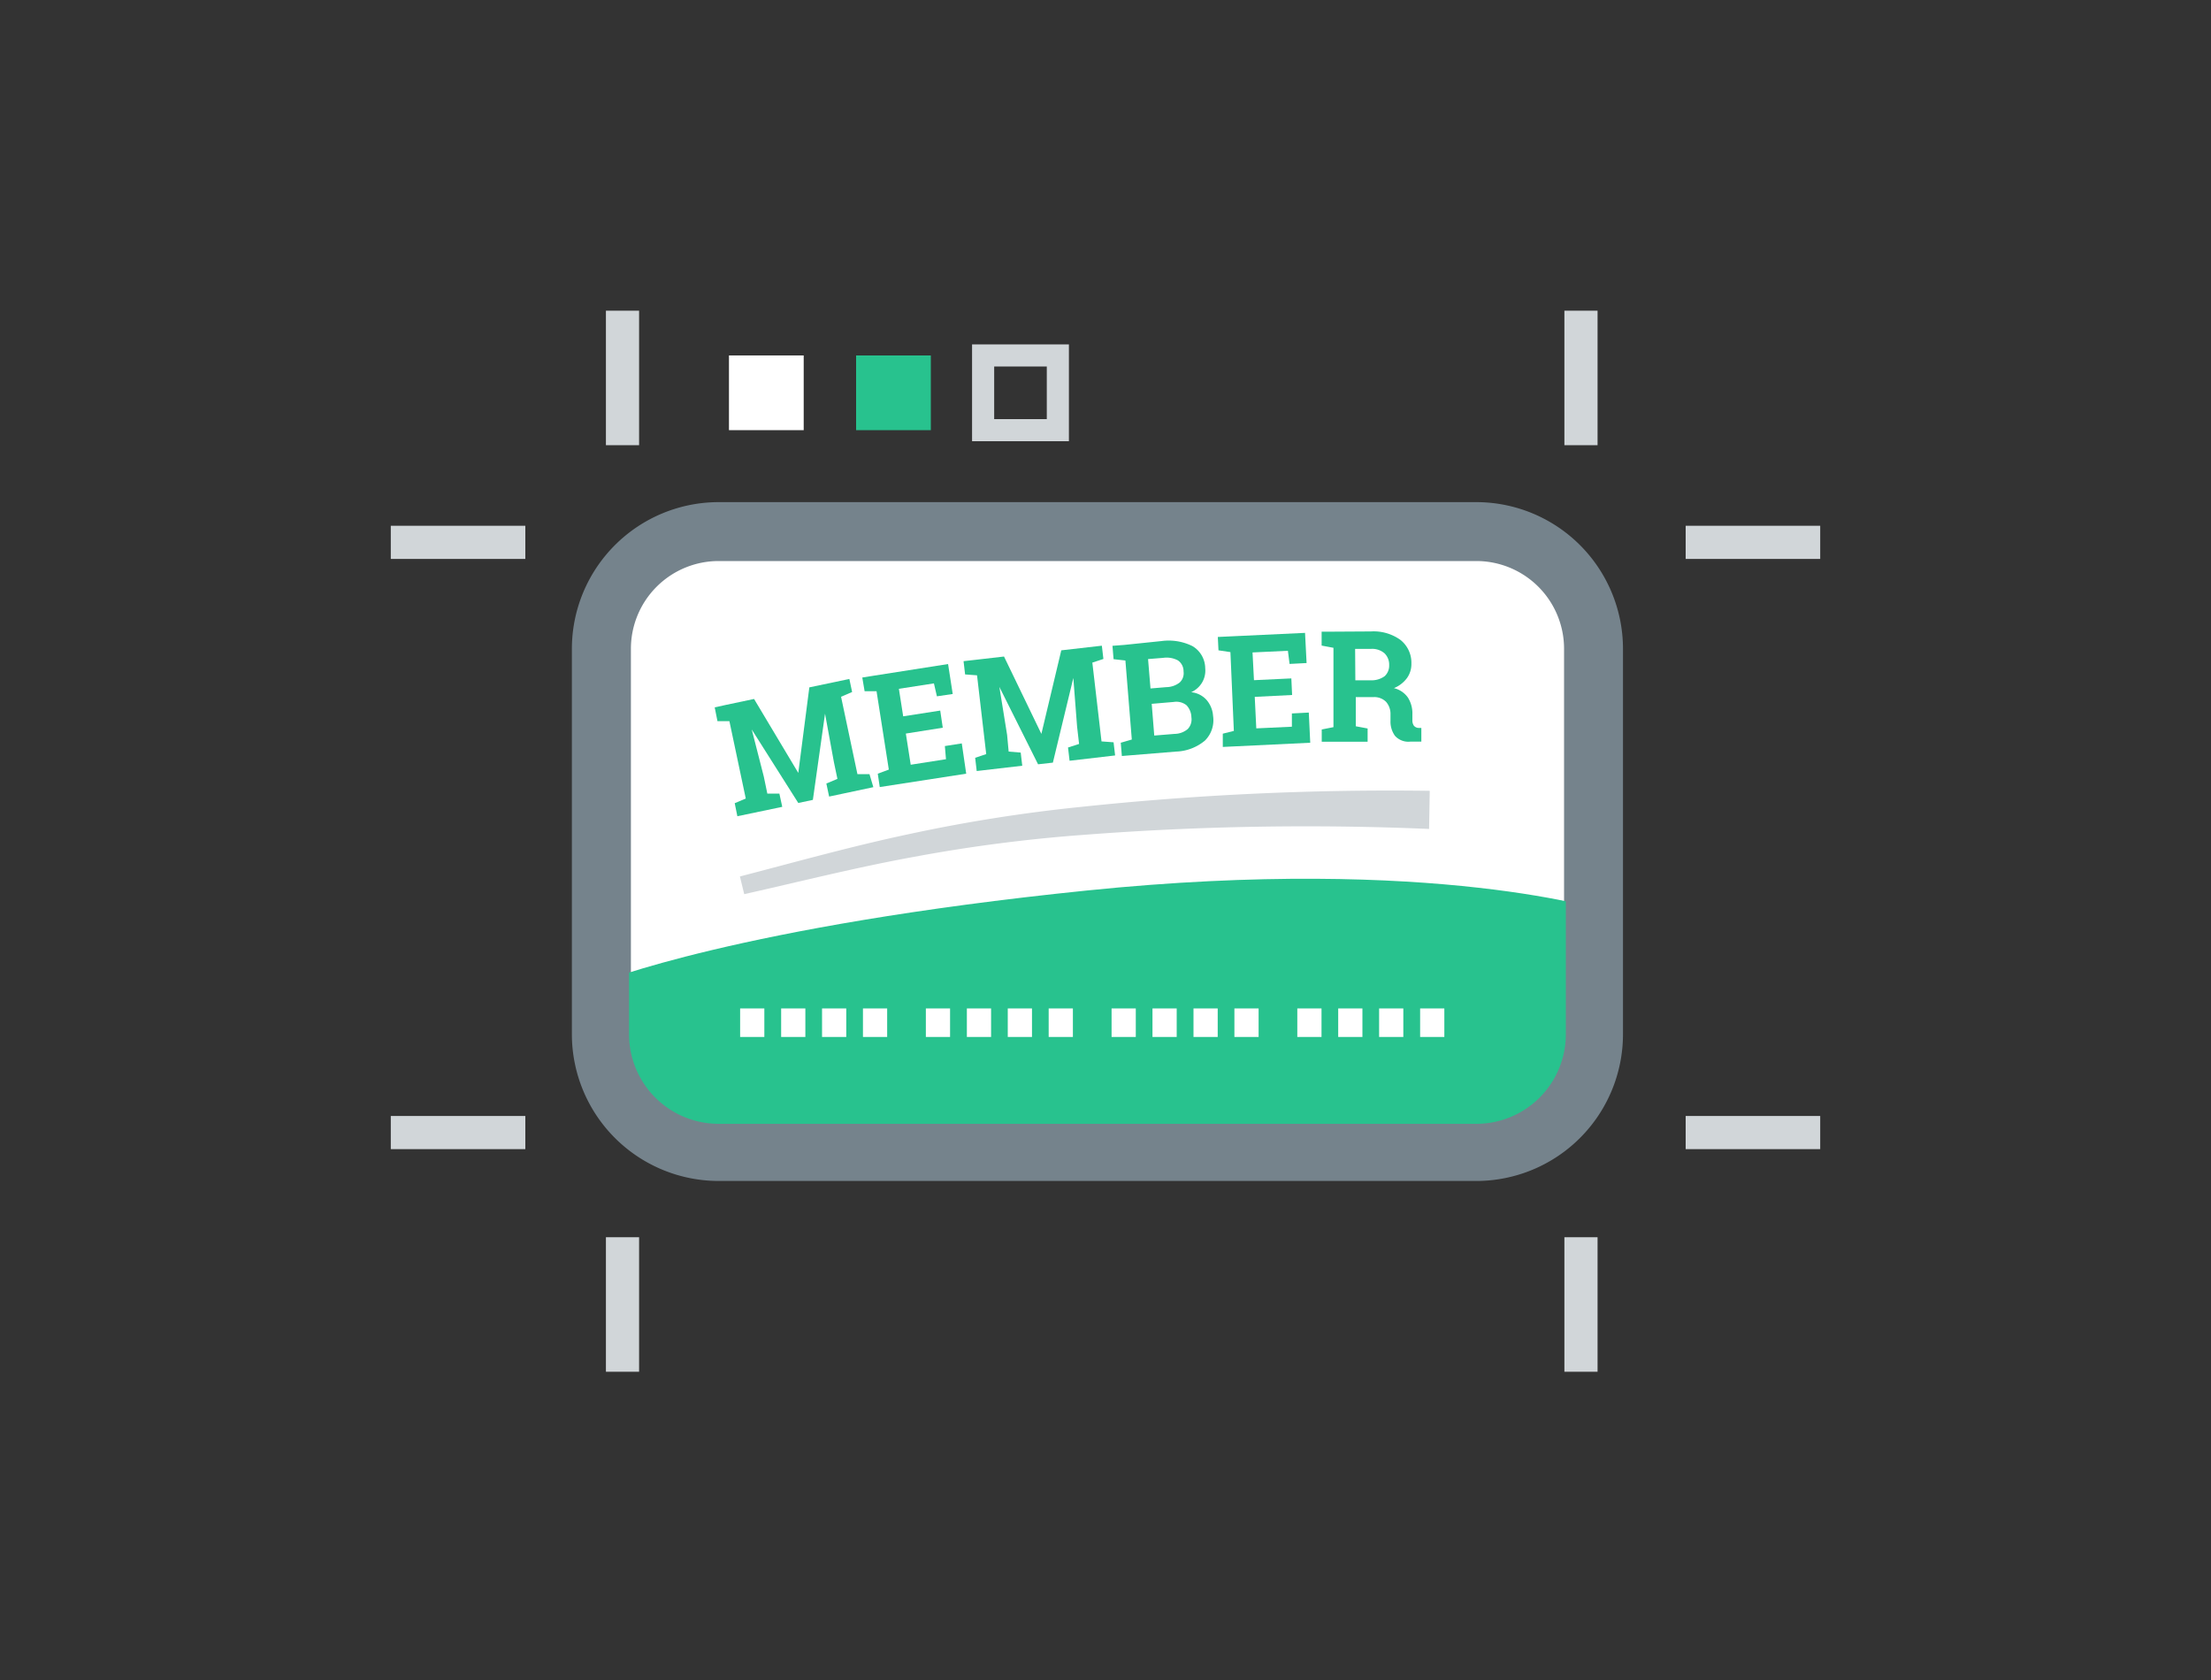
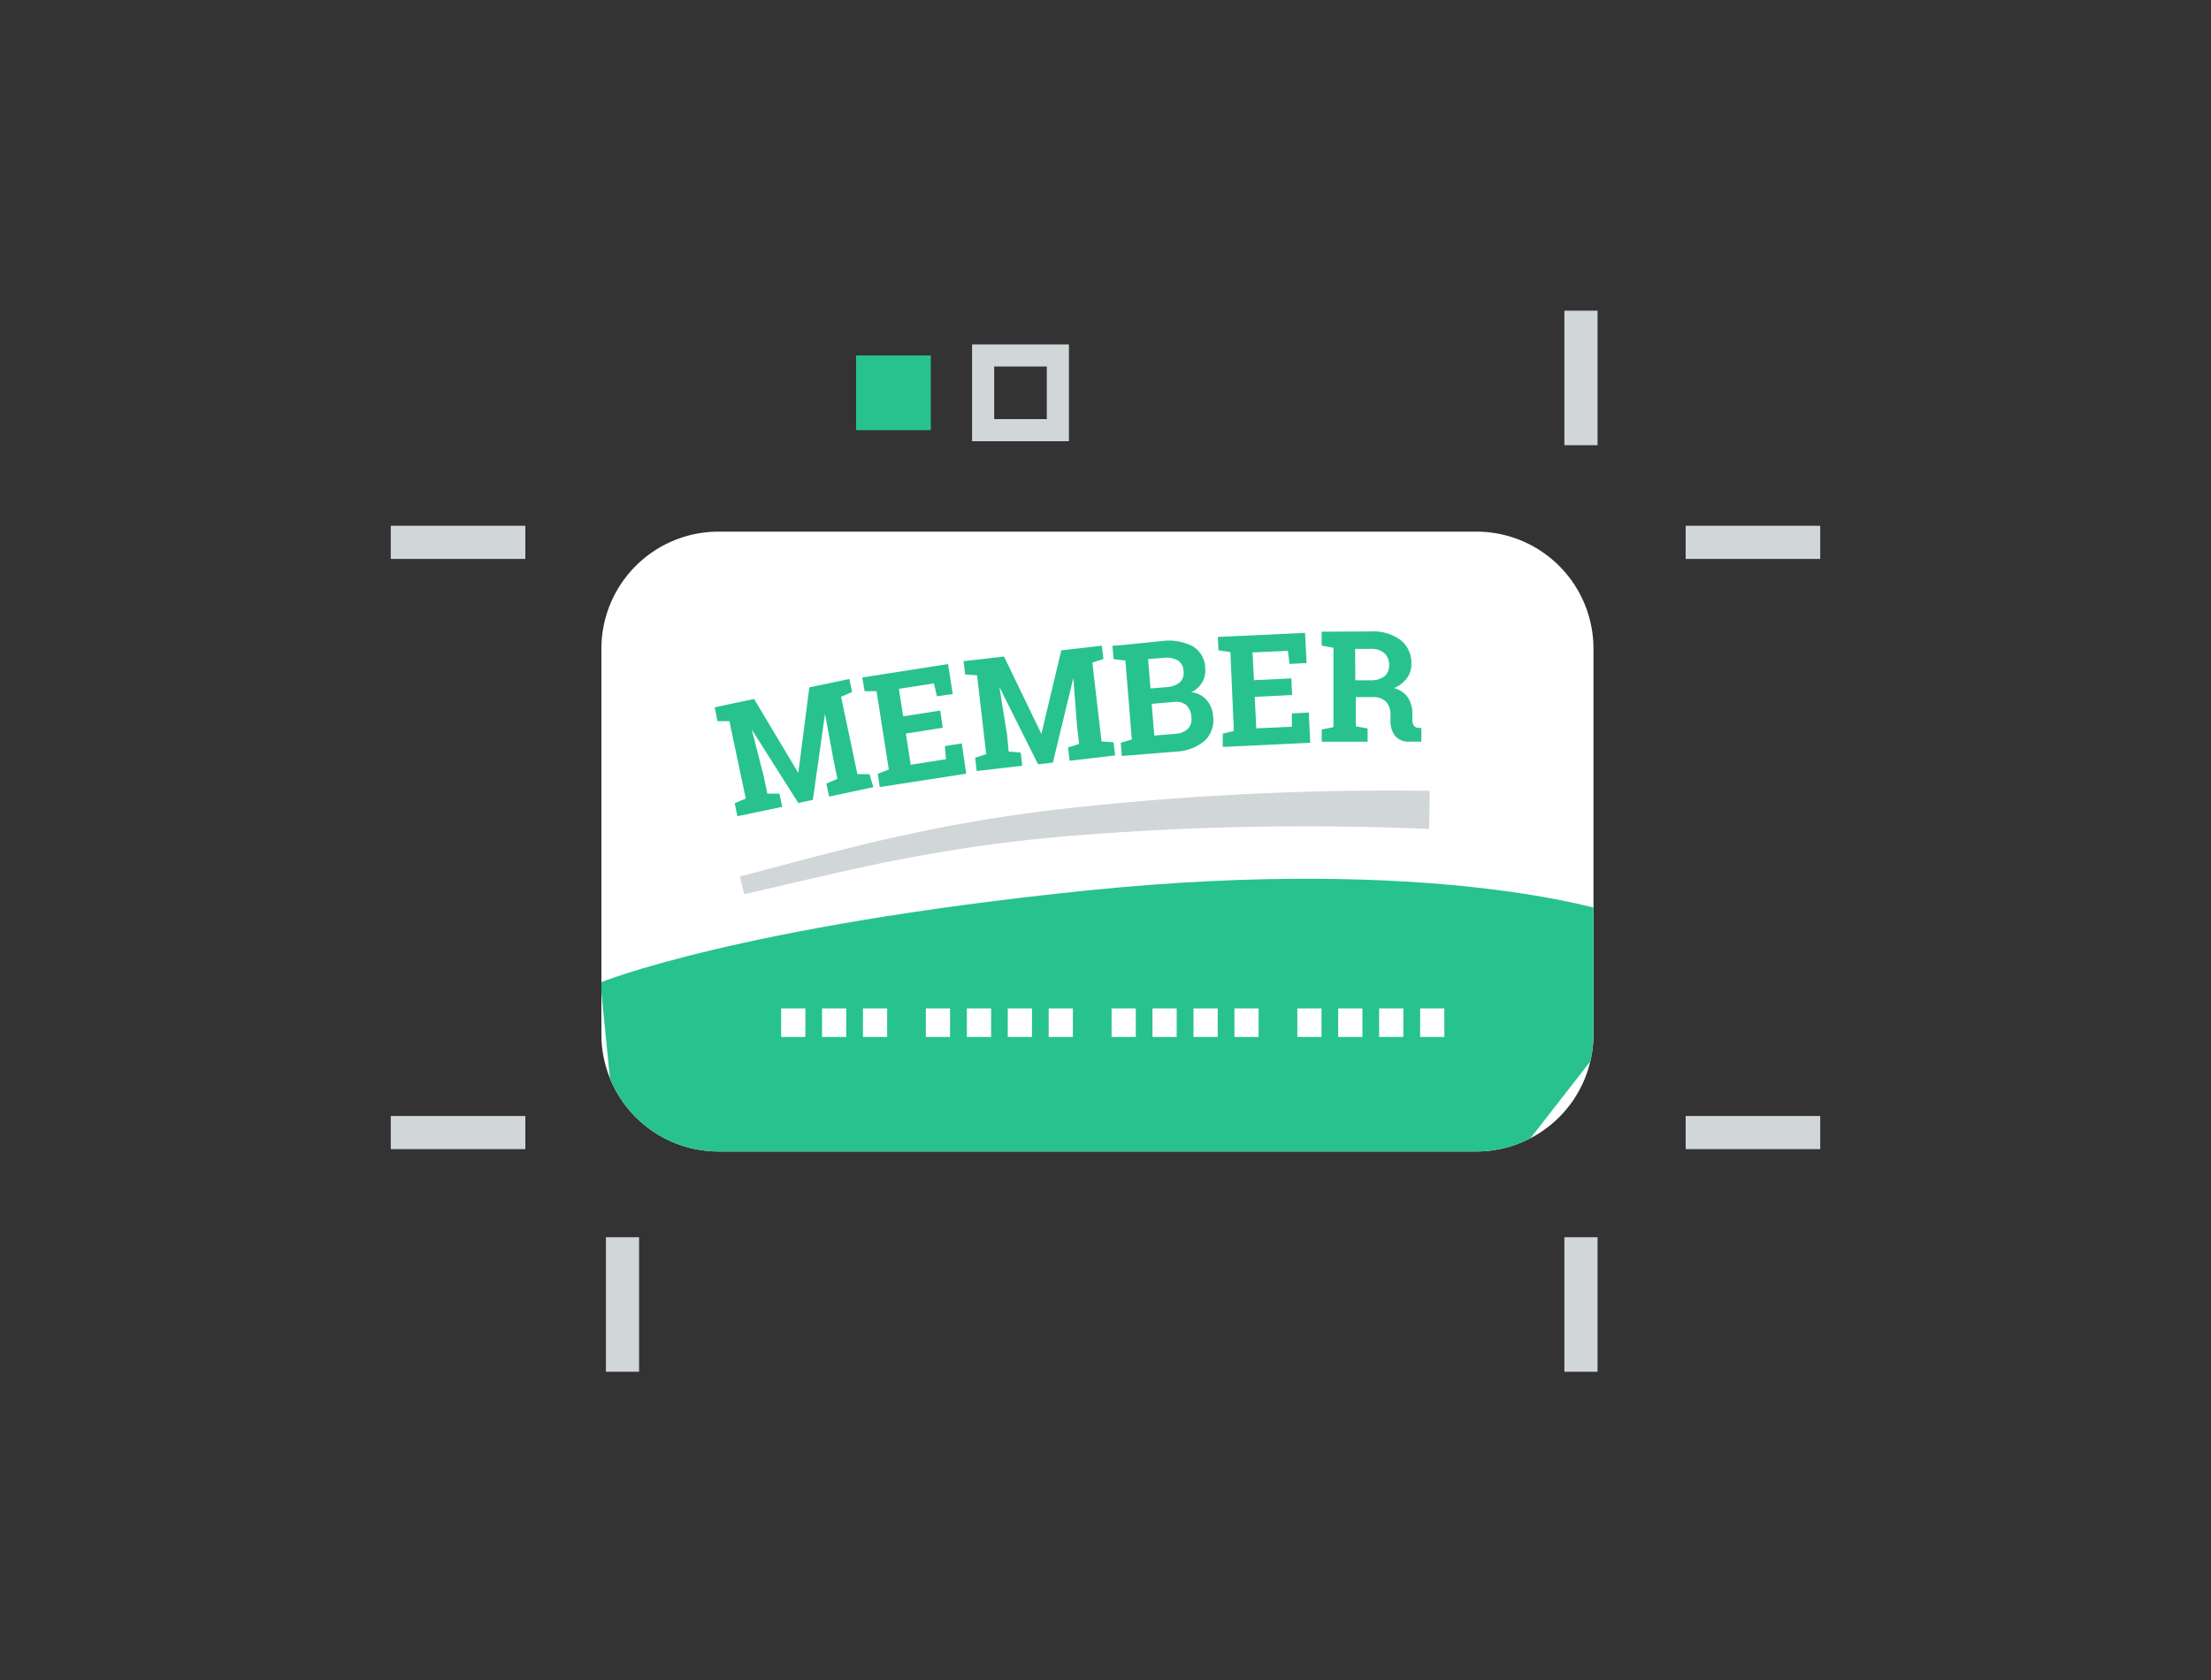
<svg xmlns="http://www.w3.org/2000/svg" id="Layer_1" data-name="Layer 1" viewBox="0 0 200 152">
  <rect x="0" y="0" width="200" height="152" fill="#333333" stroke="none" />
  <defs>
    <style>.cls-1{fill:none;}.cls-2{fill:#fff;}.cls-3{fill:#75838c;}.cls-4{clip-path:url(#clip-path);}.cls-5{fill:#28c28e;}.cls-6{fill:#d1d6d9;}</style>
    <clipPath id="clip-path">
      <path class="cls-1" d="M144.14,93.58a10.59,10.59,0,0,1-10.6,10.6H65a10.6,10.6,0,0,1-10.6-10.6V58.69A10.6,10.6,0,0,1,65,48.1h68.54a10.59,10.59,0,0,1,10.6,10.59Z" />
    </clipPath>
  </defs>
  <title>artwork-</title>
  <path class="cls-2" d="M144.14,93.58a10.59,10.59,0,0,1-10.6,10.6H65a10.6,10.6,0,0,1-10.6-10.6V58.69A10.6,10.6,0,0,1,65,48.1h68.54a10.59,10.59,0,0,1,10.6,10.59Z" />
-   <path class="cls-3" d="M133.54,106.85H65A13.29,13.29,0,0,1,51.73,93.58V58.69A13.29,13.29,0,0,1,65,45.43h68.54a13.28,13.28,0,0,1,13.27,13.26V93.58A13.28,13.28,0,0,1,133.54,106.85ZM65,50.76a7.94,7.94,0,0,0-7.93,7.93V93.58A7.94,7.94,0,0,0,65,101.51h68.54a7.94,7.94,0,0,0,7.94-7.93V58.69a7.94,7.94,0,0,0-7.94-7.93Z" />
  <g class="cls-4">
    <path class="cls-5" d="M145.49,82.49s-15.62-5.15-47.18-1.92-44,8.32-44,8.32l1.59,16L63,107.27l20.23,1.16L137.65,104l6.3-8.09,1.8-7.12" />
    <path class="cls-6" d="M66.93,79.3c5-1.3,10.13-2.74,15.28-3.83A141.82,141.82,0,0,1,97.83,73a265,265,0,0,1,31.5-1.45L129.27,75a262.07,262.07,0,0,0-31.19.53,139.16,139.16,0,0,0-15.43,2c-5.12.93-10.18,2.21-15.33,3.37Z" />
    <path class="cls-5" d="M74.63,64.57h0l-1.1,7.8-1.32.28L68,66h0l1.09,4.26.32,1.54,1.09,0L70.76,73l-4.06.85-.24-1.18,1-.42-1.48-7-1.08,0L64.65,64l1-.22,2.56-.54,4,6.69h0l1-7.74,3.62-.76.25,1.18-1,.43,1.48,7,1.09,0L79,71.22l-4,.85-.25-1.18,1-.42-.32-1.53Z" />
    <path class="cls-5" d="M85.28,65.84l-3.34.53.44,2.82,3.19-.5-.1-1.19L87,67.26,87.4,70l-7.82,1.21L79.4,70l1-.37-1.11-7.09-1.08,0L78,61.3l1-.16,6.76-1.06.42,2.71L84.75,63l-.27-1.17-3.17.49.39,2.49,3.35-.52Z" />
    <path class="cls-5" d="M97.09,61.34h0L95.24,69l-1.34.15-3.5-7h0l.7,4.34L91.24,68l1.09.09.14,1.19-4.12.48-.14-1.2,1-.33-.83-7.13-1.08-.08-.14-1.2,1.06-.12,2.6-.3,3.38,7h0L96,58.84l3.67-.42.14,1.2-1,.33.83,7.13,1.09.08.14,1.19-4.12.48-.14-1.2,1-.32-.18-1.57Z" />
    <path class="cls-5" d="M105.07,58a4.85,4.85,0,0,1,2.8.46,2.35,2.35,0,0,1,1.15,2,2.12,2.12,0,0,1-.27,1.27,2.18,2.18,0,0,1-1,.9,2.12,2.12,0,0,1,1.41.72,2.47,2.47,0,0,1,.57,1.42A2.6,2.6,0,0,1,109,67a4.29,4.29,0,0,1-2.62,1l-4.9.4-.1-1.2,1-.29-.58-7.15-1.07-.12-.1-1.21,1.06-.08Zm-1,4.29,1.43-.12a2,2,0,0,0,1.21-.42,1.14,1.14,0,0,0,.35-1,1.18,1.18,0,0,0-.51-1,2.17,2.17,0,0,0-1.33-.23l-1.37.11Zm.11,1.39.23,2.87,1.84-.15a1.88,1.88,0,0,0,1.19-.44,1.26,1.26,0,0,0,.33-1.06,1.64,1.64,0,0,0-.44-1.09,1.48,1.48,0,0,0-1.16-.3Z" />
    <path class="cls-5" d="M116.88,62.88l-3.38.17.14,2.85,3.22-.15,0-1.2,1.53-.08.13,2.73-7.91.38,0-1.2,1-.25L111.3,59l-1.08-.16-.06-1.21,1.07-.05,6.82-.32.14,2.73-1.54.08-.15-1.19-3.2.15.13,2.51,3.38-.16Z" />
    <path class="cls-5" d="M124,57.13a4.16,4.16,0,0,1,2.67.76,2.63,2.63,0,0,1,1,2.15,2.17,2.17,0,0,1-.4,1.31,2.77,2.77,0,0,1-1.18.91,2.15,2.15,0,0,1,1.27.86,2.68,2.68,0,0,1,.4,1.51v.5a.85.85,0,0,0,.13.52.57.57,0,0,0,.43.21l.25,0V67.1h-1a1.63,1.63,0,0,1-1.38-.52,2.19,2.19,0,0,1-.41-1.37v-.57a1.66,1.66,0,0,0-.4-1.14,1.5,1.5,0,0,0-1.1-.43h-1.64l0,2.64,1.07.2v1.2l-4.15,0V66l1.06-.21,0-7.18-1.07-.2V57.15h1.07Zm-1.4,4.42h1.39a2,2,0,0,0,1.26-.37,1.3,1.3,0,0,0,.41-1,1.43,1.43,0,0,0-.42-1.07,1.7,1.7,0,0,0-1.23-.4h-1.43Z" />
  </g>
-   <path class="cls-3" d="M133.54,106.68H65a13.12,13.12,0,0,1-13.1-13.1V58.69A13.11,13.11,0,0,1,65,45.6h68.54a13.1,13.1,0,0,1,13.1,13.09V93.58A13.11,13.11,0,0,1,133.54,106.68ZM65,50.6a8.11,8.11,0,0,0-8.1,8.09V93.58a8.11,8.11,0,0,0,8.1,8.1h68.54a8.1,8.1,0,0,0,8.1-8.1V58.69a8.1,8.1,0,0,0-8.1-8.09Z" />
  <rect class="cls-6" x="141.51" y="28.11" width="3" height="12.17" />
  <rect class="cls-6" x="141.51" y="111.94" width="3" height="12.17" />
-   <rect class="cls-6" x="54.81" y="28.11" width="3" height="12.17" />
  <rect class="cls-6" x="35.35" y="47.57" width="12.17" height="3" />
  <rect class="cls-6" x="152.48" y="47.57" width="12.17" height="3" />
  <rect class="cls-6" x="35.35" y="100.97" width="12.17" height="3" />
  <rect class="cls-6" x="152.48" y="100.97" width="12.17" height="3" />
  <rect class="cls-6" x="54.81" y="111.94" width="3" height="12.17" />
-   <rect class="cls-2" x="65.94" y="32.16" width="6.76" height="6.76" />
  <rect class="cls-5" x="77.44" y="32.16" width="6.76" height="6.76" />
  <path class="cls-6" d="M96.69,39.92H87.93V31.16h8.76Zm-6.76-2h4.76V33.16H89.93Z" />
-   <rect class="cls-2" x="66.95" y="91.24" width="2.19" height="2.58" />
  <rect class="cls-2" x="70.66" y="91.24" width="2.19" height="2.58" />
  <rect class="cls-2" x="74.36" y="91.24" width="2.19" height="2.58" />
  <rect class="cls-2" x="78.06" y="91.24" width="2.19" height="2.58" />
  <rect class="cls-2" x="83.75" y="91.24" width="2.19" height="2.58" />
  <rect class="cls-2" x="87.46" y="91.24" width="2.19" height="2.58" />
  <rect class="cls-2" x="91.16" y="91.24" width="2.19" height="2.58" />
  <rect class="cls-2" x="94.86" y="91.24" width="2.19" height="2.58" />
  <rect class="cls-2" x="100.55" y="91.24" width="2.19" height="2.58" />
  <rect class="cls-2" x="104.25" y="91.24" width="2.19" height="2.58" />
  <rect class="cls-2" x="107.96" y="91.24" width="2.19" height="2.58" />
  <rect class="cls-2" x="111.66" y="91.24" width="2.19" height="2.58" />
  <rect class="cls-2" x="117.35" y="91.24" width="2.19" height="2.58" />
  <rect class="cls-2" x="121.05" y="91.24" width="2.19" height="2.58" />
  <rect class="cls-2" x="124.75" y="91.24" width="2.19" height="2.58" />
  <rect class="cls-2" x="128.46" y="91.24" width="2.19" height="2.58" />
</svg>